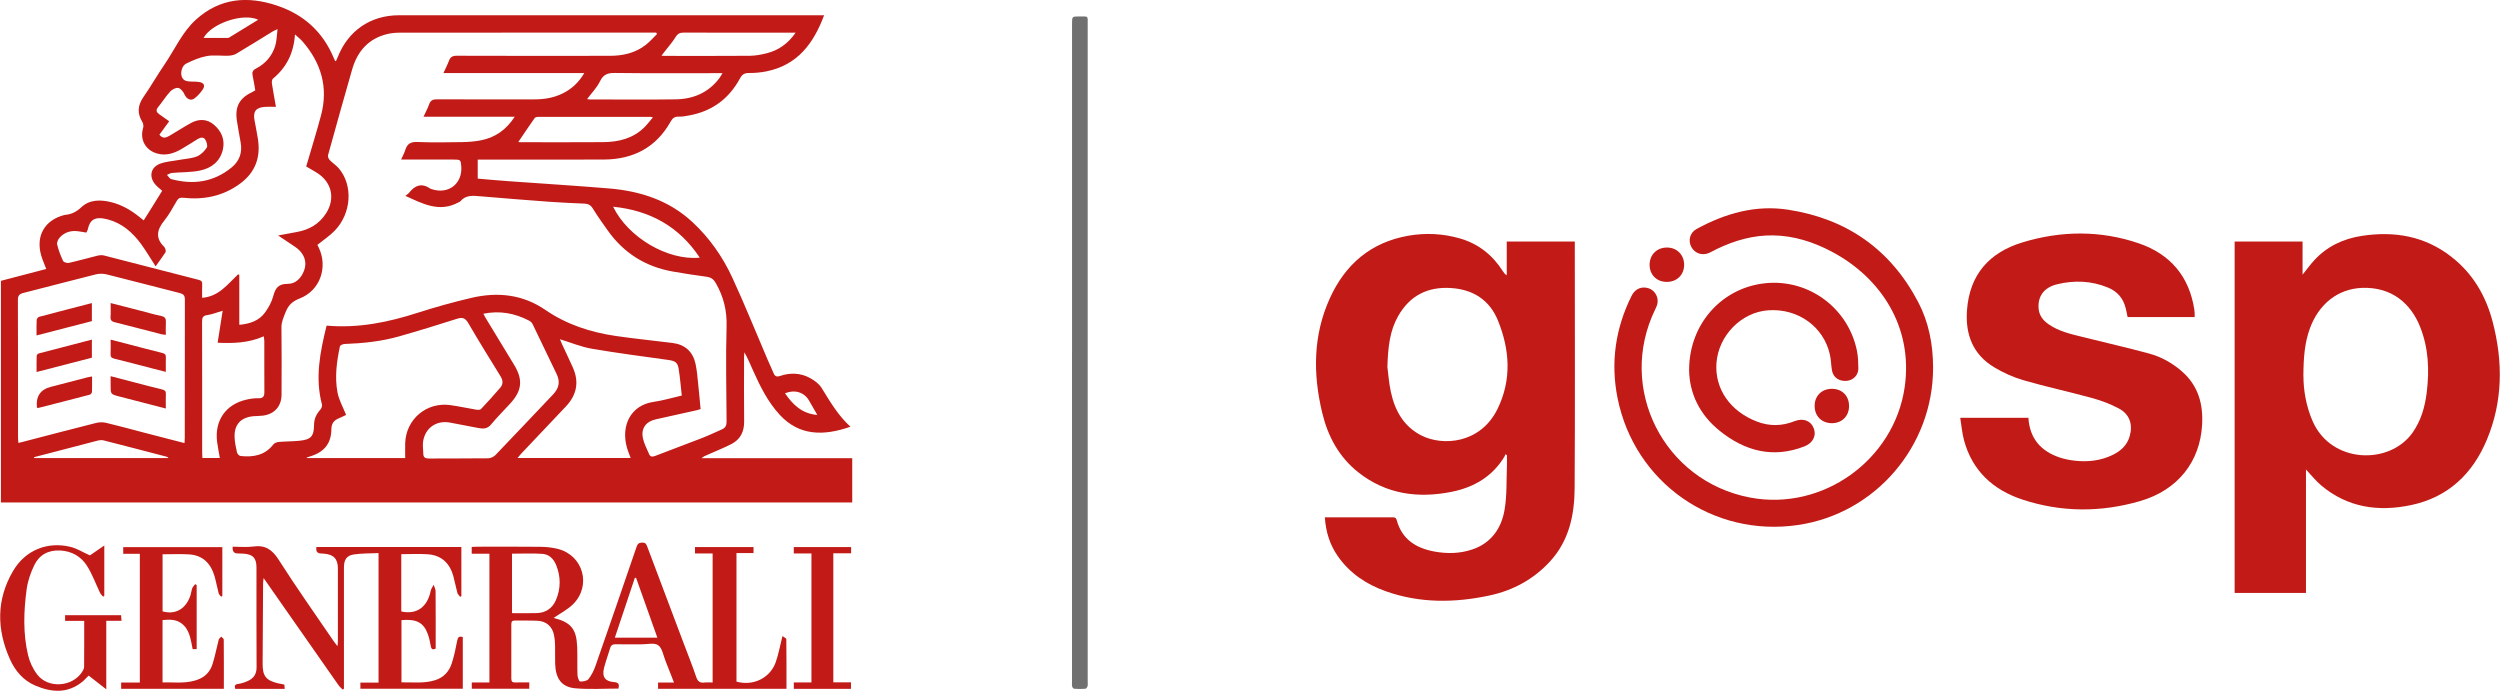
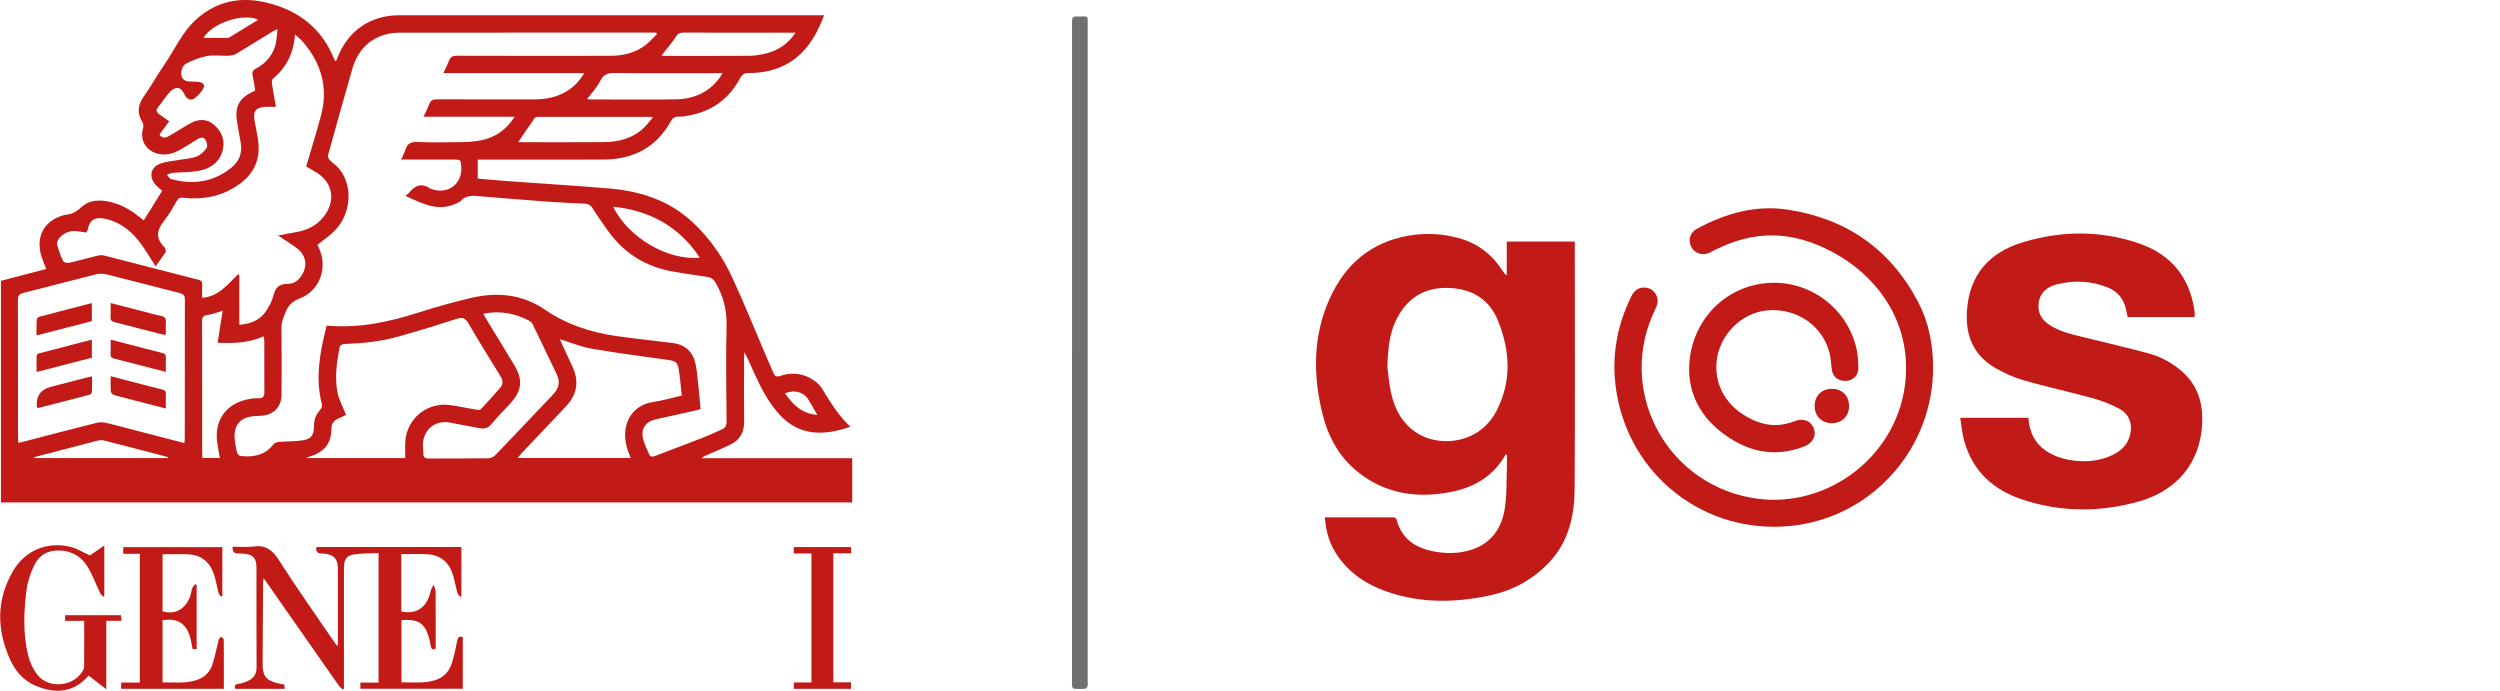
<svg xmlns="http://www.w3.org/2000/svg" id="Livello_1" data-name="Livello 1" viewBox="0 0 760 210">
  <defs>
    <style>      .cls-1 {        fill: #707070;      }      .cls-1, .cls-2 {        stroke-width: 0px;      }      .cls-2 {        fill: #c21b17;      }    </style>
  </defs>
-   <path class="cls-2" d="m250.52,4.65c-3.22,8.65-8.16,15.18-17.56,17.05-1.71.34-3.48.51-5.22.49-1.35-.01-2.09.37-2.76,1.6-3.32,6.18-8.45,10.01-15.4,11.29-1.06.2-2.15.42-3.22.38-1.25-.05-1.88.42-2.49,1.51-4.43,7.91-11.41,11.49-20.3,11.53-12.19.06-24.37.01-36.56.01h-1.78v5.79c3.03.26,6.05.54,9.08.76,10.29.75,20.59,1.37,30.86,2.23,9.47.79,18.21,3.6,25.34,10.23,5.17,4.8,9.17,10.52,12.11,16.87,3.8,8.22,7.17,16.64,10.74,24.96.57,1.33,1.21,2.62,1.75,3.96.41,1,.84,1.38,2.06.97,3.04-1.03,6.16-.93,9.01.6,1.36.73,2.8,1.77,3.59,3.05,2.57,4.17,5.03,8.39,8.76,11.79-8.24,2.9-15.55,2.73-21.39-3.51-3.72-3.98-6.07-8.8-8.27-13.7-.8-1.78-1.53-3.6-2.58-5.42-.03.5-.09,1-.09,1.51,0,6.5-.07,13,.02,19.5.04,3.17-1.17,5.53-3.96,6.94-2.34,1.18-4.78,2.16-7.18,3.22-.6.26-1.22.48-1.79,1.03h45.79v13.46H.28v-67.38c4.57-1.19,9.18-2.4,13.78-3.6-.57-1.51-1.17-2.82-1.56-4.19-1.67-5.96,1.14-10.73,7.14-12.24.05-.01.1-.02.15-.02,1.93-.16,3.42-.9,4.92-2.31,2.53-2.38,5.81-2.35,9.06-1.56,3.22.79,6.01,2.4,8.57,4.47.4.32.8.64,1.35,1.08.96-1.54,1.89-3,2.8-4.46.9-1.44,1.79-2.88,2.81-4.54-.69-.63-1.44-1.18-2.04-1.86-2.02-2.32-1.54-5.2,1.3-6.33,1.87-.74,4-.83,6.01-1.21,1.77-.33,3.63-.4,5.27-1.04,1.19-.47,2.27-1.57,3.01-2.66.35-.51-.02-1.78-.45-2.47-.55-.88-1.54-.63-2.35-.13-1.63,1-3.22,2.05-4.87,3-2.29,1.32-4.68,2.13-7.38,1.38-3.59-.99-5.37-4.28-4.28-7.82.16-.52.05-1.3-.24-1.77-1.63-2.65-1.44-5.04.34-7.61,2.22-3.2,4.16-6.61,6.36-9.83,3.16-4.61,5.4-9.9,9.62-13.71,7.25-6.54,15.64-7.25,24.59-4.25,8.2,2.74,14.03,8.05,17.33,16.08.1.24.22.46.33.69.02.04.08.05.25.16.19-.41.4-.8.55-1.2,3.16-8.09,9.99-12.78,18.63-12.78,42.39,0,84.78,0,127.17,0,.62,0,1.23,0,2.04,0ZM99.3,98.99c9.73.85,18.84-1.05,27.85-3.96,5.29-1.7,10.66-3.18,16.07-4.46,7.96-1.88,15.63-1.11,22.53,3.62,6.49,4.46,13.73,6.81,21.41,7.94,5.76.85,11.56,1.4,17.34,2.14,3.75.48,6.12,2.64,6.93,6.29.47,2.1.61,4.28.84,6.43.27,2.45.47,4.9.71,7.37-.41.13-.69.24-.99.31-4.22.94-8.45,1.88-12.67,2.82-2.98.66-4.52,2.79-3.86,5.79.36,1.63,1.19,3.15,1.84,4.71.37.9.97.96,1.85.62,4.71-1.83,9.45-3.57,14.15-5.4,2.11-.82,4.16-1.79,6.23-2.71,1.01-.45,1.36-1.22,1.35-2.35-.06-9.64-.28-19.3,0-28.93.14-4.84-.93-9.09-3.31-13.21-.72-1.24-1.52-1.71-2.85-1.89-3.42-.45-6.84-.98-10.24-1.58-8.27-1.47-14.87-5.62-19.73-12.48-1.55-2.19-3.12-4.37-4.52-6.65-.65-1.07-1.42-1.46-2.59-1.51-3.56-.15-7.11-.3-10.66-.56-7-.51-13.99-1.08-20.98-1.67-2.22-.19-4.41-.45-6.07,1.54-.15.18-.44.26-.67.38-5.73,3.04-10.71.38-16.03-2.05.5-.41.88-.62,1.12-.93,1.77-2.24,3.81-3.08,6.4-1.3.16.11.38.16.58.22,5.01,1.63,9.27-1.68,8.9-6.91-.14-2.03-.23-2.11-2.33-2.11-5.25,0-10.51,0-15.97,0,.49-1.09.99-1.98,1.29-2.95.57-1.84,1.63-2.47,3.62-2.39,4.59.18,9.19.11,13.78.03,1.85-.03,3.72-.18,5.53-.53,4.34-.84,7.72-3.16,10.33-7.19h-27.73c.65-1.41,1.29-2.54,1.7-3.75.43-1.24,1.17-1.55,2.43-1.54,9.86.05,19.72.04,29.58.02,2.91,0,5.76-.44,8.42-1.72,2.8-1.34,5-3.32,6.75-6.28h-42.83c.64-1.4,1.24-2.53,1.68-3.72.43-1.18,1.12-1.55,2.4-1.54,15.49.05,30.98.05,46.47.02,4,0,7.81-.83,11.03-3.38,1.21-.96,2.24-2.15,3.35-3.24-.08-.15-.16-.29-.24-.44-.55,0-1.09,0-1.64,0-25.35,0-50.7,0-76.05.02-1.33,0-2.7.09-3.99.4-5.8,1.38-9.17,5.27-10.77,10.82-2.49,8.65-4.91,17.33-7.31,26.01-.12.43.16,1.13.5,1.49.84.89,1.93,1.56,2.73,2.49,4.44,5.16,3.91,13.76-1.26,19.04-1.53,1.56-3.39,2.79-5.21,4.25.09.18.25.5.4.82,2.87,5.98.41,13.08-5.75,15.47-2.32.9-3.53,2.11-4.37,4.3-.57,1.49-1.23,2.83-1.21,4.51.09,6.81.05,13.62.03,20.43-.01,3.53-2.14,5.93-5.64,6.39-.97.13-1.96.09-2.93.18-3.82.37-5.81,2.5-5.71,6.31.04,1.58.39,3.16.74,4.71.1.43.66,1.03,1.06,1.07,3.87.42,7.41-.17,9.99-3.52.33-.43,1.08-.7,1.66-.75,2.05-.18,4.13-.15,6.18-.35,3.6-.35,4.5-1.32,4.53-4.89.02-1.83.73-3.26,1.91-4.58.34-.38.62-1.1.5-1.55-2.16-8.09-.58-15.93,1.4-23.98Zm-6.22-48.37c1.56-5.33,3.13-10.38,4.5-15.49,2.28-8.51.09-15.98-5.61-22.53-.62-.71-1.38-1.29-2.3-2.13-.37,5.69-2.59,10.05-6.71,13.46-.31.26-.37,1.02-.29,1.52.35,2.28.78,4.54,1.22,7.03-1.27,0-2.35-.07-3.41.01-2.73.22-3.61,1.43-3.1,4.1.36,1.87.72,3.74,1.02,5.62.89,5.52-.73,10.1-5.26,13.5-5.17,3.89-11.07,5.1-17.39,4.42-1-.11-1.49.08-1.98.9-1.21,2.04-2.32,4.18-3.8,6-2.23,2.74-2.84,5.28-.09,7.98.18.17.32.42.38.66.08.33.21.78.06,1.01-.95,1.43-1.96,2.82-3.01,4.29-1.56-2.41-2.86-4.64-4.37-6.72-2.61-3.58-5.87-6.44-10.25-7.57-3.92-1.01-5.4.17-6.01,3.09-.07.33-.28.63-.43.94-.95-.15-1.81-.33-2.68-.43-2.13-.23-4.02.36-5.45,1.97-.46.52-.89,1.46-.75,2.06.42,1.72,1.05,3.41,1.81,5.01.19.4,1.21.72,1.74.6,2.91-.65,5.79-1.48,8.69-2.19.62-.15,1.34-.23,1.95-.08,9.63,2.46,19.25,4.97,28.88,7.43.81.21,1.07.58,1.03,1.38-.06,1.36-.02,2.72-.02,4.07,5.1-.38,7.78-4.16,10.95-7.16.12.07.23.15.35.22v15.15c3.13-.29,6.01-1.17,7.9-3.85,1.02-1.45,1.95-3.1,2.4-4.8.63-2.43,1.52-3.82,4.4-3.8,2.43.02,4.13-1.74,4.99-4.04.84-2.24.29-4.31-1.29-6.01-.83-.89-1.94-1.52-2.95-2.22-1.1-.77-2.23-1.5-3.65-2.44,2.17-.41,3.89-.74,5.61-1.04,3.73-.65,6.8-2.37,8.9-5.59,2.95-4.52,1.85-9.56-2.7-12.42-1.13-.71-2.3-1.35-3.27-1.92Zm-36.99,84.09c.04-.7.08-1.16.08-1.62,0-14.02-.01-28.05.03-42.07,0-1.26-.5-1.66-1.6-1.94-7.39-1.87-14.75-3.82-22.15-5.66-1.04-.26-2.25-.27-3.29-.02-7.34,1.83-14.66,3.79-22,5.64-1.24.31-1.73.78-1.72,2.15.06,13.92.03,27.84.04,41.76,0,.53.07,1.07.11,1.69.45-.1.7-.14.94-.21,7.58-1.97,15.15-3.96,22.74-5.87.94-.24,2.05-.24,2.99-.02,3.71.88,7.38,1.9,11.06,2.86,4.18,1.09,8.35,2.16,12.76,3.3Zm49.14-8.58c-.6.28-1.38.68-2.18,1.01-1.5.63-2.29,1.51-2.31,3.36-.05,4.35-2.21,6.94-6.39,8.22-.37.11-.73.24-1.1.37.01.05.02.11.03.16h29.9c0-1.6-.04-3.09,0-4.57.24-7.25,6.51-12.54,13.71-11.53,2.65.37,5.28.95,7.92,1.39.45.07,1.14.09,1.39-.17,2.02-2.13,3.99-4.31,5.9-6.54.9-1.05.82-2.22.07-3.43-3.3-5.35-6.62-10.7-9.78-16.13-.89-1.53-1.73-1.92-3.41-1.38-5.89,1.88-11.8,3.7-17.75,5.39-5.38,1.52-10.93,2.09-16.51,2.29-.49.02-1.31.38-1.38.72-.99,4.61-1.61,9.3-.75,13.96.42,2.31,1.67,4.46,2.63,6.89Zm102.03-5.88c-.32-2.83-.52-5.5-.95-8.13-.32-1.97-1.07-2.4-3.19-2.7-7.75-1.09-15.51-2.08-23.22-3.41-3.25-.56-6.37-1.87-9.68-2.88.23.54.43,1.04.65,1.53,1.1,2.38,2.25,4.74,3.31,7.14,1.95,4.41,1.11,8.33-2.17,11.79-4.54,4.79-9.08,9.57-13.61,14.37-.34.36-.63.75-1.07,1.27h34.39c-.42-1.17-.86-2.15-1.14-3.18-1.9-6.8,1.28-12.88,8.03-13.86,2.84-.41,5.61-1.24,8.65-1.94Zm-60.32-24.87c.27.51.45.87.65,1.21,2.89,4.76,5.76,9.52,8.67,14.27,2.76,4.51,2.48,7.82-1.1,11.76-1.94,2.14-4.01,4.16-5.85,6.39-1.07,1.3-2.25,1.41-3.69,1.14-2.93-.57-5.87-1.12-8.81-1.68-4.11-.77-7.54,1.58-8.19,5.73-.18,1.19.05,2.45.06,3.68,0,1.2.6,1.52,1.76,1.51,5.99-.05,11.98.01,17.96-.07.76-.01,1.7-.45,2.23-1,5.86-6.09,11.65-12.26,17.48-18.38,1.75-1.84,2.28-3.8,1.13-6.18-2.48-5.09-4.89-10.22-7.37-15.31-.2-.42-.67-.79-1.1-1.01-4.3-2.21-8.82-3.09-13.84-2.06ZM48.47,40.94c1,1.37,2.09.89,3.08.32,2.19-1.26,4.29-2.67,6.51-3.87,2.43-1.32,4.92-1.28,7.06.6,2.23,1.96,3.32,4.48,2.63,7.48-.84,3.63-3.49,5.64-6.87,6.36-2.78.6-5.71.48-8.57.74-.53.05-1.03.38-1.55.59.43.44.79,1.16,1.3,1.29,6.68,1.81,12.89.92,18.34-3.53,2.37-1.93,3.32-4.52,2.76-7.6-.4-2.18-.79-4.36-1.13-6.54-.68-4.41.74-6.98,4.85-8.9.23-.11.44-.25.72-.41-.26-1.49-.46-2.97-.79-4.42-.24-1.06,0-1.69,1.02-2.21,2.87-1.49,4.89-3.82,5.84-6.9.46-1.49.45-3.13.7-5.08-.86.4-1.19.53-1.48.71-3.69,2.26-7.36,4.57-11.08,6.77-.69.41-1.61.57-2.44.6-2.16.08-4.37-.28-6.46.1-2.17.4-4.31,1.29-6.3,2.29-1.31.65-1.8,2.72-1.35,3.97.51,1.4,1.72,1.45,2.93,1.5.77.03,1.55,0,2.31.12,1.48.23,1.95,1.05,1.15,2.26-.67,1.01-1.53,1.97-2.49,2.71-1.18.92-2.48.19-3.1-1.24-.34-.79-1.13-1.77-1.86-1.91-.74-.14-1.88.45-2.45,1.08-1.35,1.48-2.42,3.21-3.69,4.76-.77.94-.49,1.56.36,2.16,1,.7,1.99,1.41,3.02,2.13-1.05,1.44-2.02,2.77-2.98,4.08Zm19.21,53.52c-1.79.53-3.19,1.12-4.64,1.32-1.37.18-1.61.76-1.61,2,.04,13.31.03,26.62.03,39.92,0,.5.05,1,.07,1.53h5.3c-.29-1.7-.62-3.26-.82-4.84-.85-6.52,2.62-11.51,8.99-12.92,1.15-.26,2.36-.44,3.53-.4,1.5.06,1.85-.62,1.84-1.94-.04-5.16-.01-10.32-.02-15.47,0-.43-.1-.85-.17-1.42-4.61,2.04-9.24,2.17-14.02,1.95.52-3.28,1-6.36,1.53-9.73ZM178.46,30.13c.3.04.55.1.79.1,8.72,0,17.44.1,26.16-.03,5.35-.08,9.96-2.02,13.28-6.44.31-.41.55-.88.95-1.52-.95,0-1.57,0-2.19,0-10.17,0-20.33.07-30.49-.06-2.2-.03-3.53.42-4.56,2.54-.94,1.93-2.54,3.55-3.93,5.41Zm-20.9,13.04c.19.02.39.06.59.06,8.41,0,16.83.05,25.24-.02,4.65-.04,9.02-1.1,12.48-4.49.91-.9,1.68-1.95,2.62-3.04-.45-.11-.55-.15-.65-.15-11.41,0-22.81-.01-34.22,0-.37,0-.91.11-1.09.37-1.68,2.38-3.29,4.79-4.97,7.28ZM241.89,9.93c-.95,0-1.45,0-1.96,0-10.69,0-21.37.02-32.06-.02-1.15,0-1.83.29-2.47,1.33-1.02,1.65-2.34,3.12-3.53,4.67-.23.3-.45.6-.78,1.02.48.03.74.06.99.06,8.62,0,17.24.04,25.86-.03,1.73-.02,3.49-.35,5.18-.78,3.56-.9,6.41-2.88,8.76-6.26Zm-55.5,52.91c4.55,9.37,16.65,16.45,26.33,15.48-6.25-9.44-15.08-14.34-26.33-15.48ZM10.35,138.99c.02.09.04.18.06.27h40.8c-.18-.3-.4-.38-.63-.44-6.37-1.66-12.74-3.33-19.12-4.95-.6-.15-1.32-.04-1.94.12-4.19,1.07-8.36,2.18-12.54,3.27-2.21.58-4.41,1.15-6.62,1.72ZM61.87,11.53c2.22,0,4.46,0,6.71,0,.35,0,.78.06,1.05-.1,2.94-1.77,5.85-3.58,8.87-5.43-4.61-2.18-14.24,1.14-16.62,5.54Zm176.76,108.02c2.41,3.49,5.15,6.2,9.84,6.6-.95-1.65-1.74-3.07-2.57-4.46-1.48-2.47-4.31-3.34-7.27-2.13Z" />
+   <path class="cls-2" d="m250.52,4.65c-3.22,8.65-8.16,15.18-17.56,17.05-1.71.34-3.48.51-5.22.49-1.35-.01-2.09.37-2.76,1.6-3.32,6.18-8.45,10.01-15.4,11.29-1.06.2-2.15.42-3.22.38-1.25-.05-1.88.42-2.49,1.51-4.43,7.91-11.41,11.49-20.3,11.53-12.19.06-24.37.01-36.56.01h-1.78v5.79c3.03.26,6.05.54,9.08.76,10.29.75,20.59,1.37,30.86,2.23,9.47.79,18.21,3.6,25.34,10.23,5.17,4.8,9.17,10.52,12.11,16.87,3.8,8.22,7.17,16.64,10.74,24.96.57,1.33,1.21,2.62,1.75,3.96.41,1,.84,1.38,2.06.97,3.04-1.03,6.16-.93,9.01.6,1.36.73,2.8,1.77,3.59,3.05,2.57,4.17,5.03,8.39,8.76,11.79-8.24,2.9-15.55,2.73-21.39-3.51-3.72-3.98-6.07-8.8-8.27-13.7-.8-1.78-1.53-3.6-2.58-5.42-.03.5-.09,1-.09,1.51,0,6.5-.07,13,.02,19.5.04,3.17-1.17,5.53-3.96,6.94-2.34,1.18-4.78,2.16-7.18,3.22-.6.26-1.22.48-1.79,1.03h45.79v13.46H.28v-67.38c4.57-1.19,9.18-2.4,13.78-3.6-.57-1.51-1.17-2.82-1.56-4.19-1.67-5.96,1.14-10.73,7.14-12.24.05-.01.1-.02.15-.02,1.93-.16,3.42-.9,4.92-2.31,2.53-2.38,5.81-2.35,9.06-1.56,3.22.79,6.01,2.4,8.57,4.47.4.32.8.64,1.35,1.08.96-1.54,1.89-3,2.8-4.46.9-1.44,1.79-2.88,2.81-4.54-.69-.63-1.44-1.18-2.04-1.86-2.02-2.32-1.54-5.2,1.3-6.33,1.87-.74,4-.83,6.01-1.21,1.77-.33,3.63-.4,5.27-1.04,1.19-.47,2.27-1.57,3.01-2.66.35-.51-.02-1.78-.45-2.47-.55-.88-1.54-.63-2.35-.13-1.63,1-3.22,2.05-4.87,3-2.29,1.32-4.68,2.13-7.38,1.38-3.59-.99-5.37-4.28-4.28-7.82.16-.52.05-1.3-.24-1.77-1.63-2.65-1.44-5.04.34-7.61,2.22-3.2,4.16-6.61,6.36-9.83,3.16-4.61,5.4-9.9,9.62-13.71,7.25-6.54,15.64-7.25,24.59-4.25,8.2,2.74,14.03,8.05,17.33,16.08.1.24.22.46.33.69.02.04.08.05.25.16.19-.41.4-.8.55-1.2,3.16-8.09,9.99-12.78,18.63-12.78,42.39,0,84.78,0,127.17,0,.62,0,1.23,0,2.04,0ZM99.3,98.99c9.73.85,18.84-1.05,27.85-3.96,5.29-1.7,10.66-3.18,16.07-4.46,7.96-1.88,15.63-1.11,22.53,3.62,6.49,4.46,13.73,6.81,21.41,7.94,5.76.85,11.56,1.4,17.34,2.14,3.75.48,6.12,2.64,6.93,6.29.47,2.1.61,4.28.84,6.43.27,2.45.47,4.9.71,7.37-.41.13-.69.24-.99.31-4.22.94-8.45,1.88-12.67,2.82-2.98.66-4.52,2.79-3.86,5.79.36,1.63,1.19,3.15,1.84,4.71.37.9.97.96,1.85.62,4.71-1.83,9.45-3.57,14.15-5.4,2.11-.82,4.16-1.79,6.23-2.71,1.01-.45,1.36-1.22,1.35-2.35-.06-9.64-.28-19.3,0-28.93.14-4.84-.93-9.09-3.31-13.21-.72-1.24-1.52-1.71-2.85-1.89-3.42-.45-6.84-.98-10.24-1.58-8.27-1.47-14.87-5.62-19.73-12.48-1.55-2.19-3.12-4.37-4.52-6.65-.65-1.07-1.42-1.46-2.59-1.51-3.56-.15-7.11-.3-10.66-.56-7-.51-13.99-1.08-20.98-1.67-2.22-.19-4.41-.45-6.07,1.54-.15.18-.44.26-.67.38-5.73,3.04-10.71.38-16.03-2.05.5-.41.88-.62,1.12-.93,1.77-2.24,3.81-3.08,6.4-1.3.16.11.38.16.58.22,5.01,1.63,9.27-1.68,8.9-6.91-.14-2.03-.23-2.11-2.33-2.11-5.25,0-10.51,0-15.97,0,.49-1.09.99-1.98,1.29-2.95.57-1.84,1.63-2.47,3.62-2.39,4.59.18,9.19.11,13.78.03,1.85-.03,3.72-.18,5.53-.53,4.34-.84,7.72-3.16,10.33-7.19h-27.73c.65-1.41,1.29-2.54,1.7-3.75.43-1.24,1.17-1.55,2.43-1.54,9.86.05,19.72.04,29.58.02,2.91,0,5.76-.44,8.42-1.72,2.8-1.34,5-3.32,6.75-6.28h-42.83c.64-1.4,1.24-2.53,1.68-3.72.43-1.18,1.12-1.55,2.4-1.54,15.49.05,30.98.05,46.47.02,4,0,7.81-.83,11.03-3.38,1.21-.96,2.24-2.15,3.35-3.24-.08-.15-.16-.29-.24-.44-.55,0-1.09,0-1.64,0-25.35,0-50.7,0-76.05.02-1.33,0-2.7.09-3.99.4-5.8,1.38-9.17,5.27-10.77,10.82-2.49,8.65-4.91,17.33-7.31,26.01-.12.43.16,1.13.5,1.49.84.89,1.93,1.56,2.73,2.49,4.44,5.16,3.91,13.76-1.26,19.04-1.53,1.56-3.39,2.79-5.21,4.25.09.18.25.5.4.82,2.87,5.98.41,13.08-5.75,15.47-2.32.9-3.53,2.11-4.37,4.3-.57,1.49-1.23,2.83-1.21,4.51.09,6.81.05,13.62.03,20.43-.01,3.53-2.14,5.93-5.64,6.39-.97.13-1.96.09-2.93.18-3.82.37-5.81,2.5-5.71,6.31.04,1.58.39,3.16.74,4.71.1.43.66,1.03,1.06,1.07,3.87.42,7.41-.17,9.99-3.52.33-.43,1.08-.7,1.66-.75,2.05-.18,4.13-.15,6.18-.35,3.6-.35,4.5-1.32,4.53-4.89.02-1.83.73-3.26,1.91-4.58.34-.38.62-1.1.5-1.55-2.16-8.09-.58-15.93,1.4-23.98Zm-6.22-48.37c1.56-5.33,3.13-10.38,4.5-15.49,2.28-8.51.09-15.98-5.61-22.53-.62-.71-1.38-1.29-2.3-2.13-.37,5.69-2.59,10.05-6.71,13.46-.31.26-.37,1.02-.29,1.52.35,2.28.78,4.54,1.22,7.03-1.27,0-2.35-.07-3.41.01-2.73.22-3.61,1.43-3.1,4.1.36,1.87.72,3.74,1.02,5.62.89,5.52-.73,10.1-5.26,13.5-5.17,3.89-11.07,5.1-17.39,4.42-1-.11-1.49.08-1.98.9-1.21,2.04-2.32,4.18-3.8,6-2.23,2.74-2.84,5.28-.09,7.98.18.17.32.42.38.66.08.33.21.78.06,1.01-.95,1.43-1.96,2.82-3.01,4.29-1.56-2.41-2.86-4.64-4.37-6.72-2.61-3.58-5.87-6.44-10.25-7.57-3.92-1.01-5.4.17-6.01,3.09-.07.33-.28.63-.43.94-.95-.15-1.81-.33-2.68-.43-2.13-.23-4.02.36-5.45,1.97-.46.52-.89,1.46-.75,2.06.42,1.72,1.05,3.41,1.81,5.01.19.4,1.21.72,1.74.6,2.91-.65,5.79-1.48,8.69-2.19.62-.15,1.34-.23,1.95-.08,9.63,2.46,19.25,4.97,28.88,7.43.81.21,1.07.58,1.03,1.38-.06,1.36-.02,2.72-.02,4.07,5.1-.38,7.78-4.16,10.95-7.16.12.07.23.15.35.22v15.15c3.13-.29,6.01-1.17,7.9-3.85,1.02-1.45,1.95-3.1,2.4-4.8.63-2.43,1.52-3.82,4.4-3.8,2.43.02,4.13-1.74,4.99-4.04.84-2.24.29-4.31-1.29-6.01-.83-.89-1.94-1.52-2.95-2.22-1.1-.77-2.23-1.5-3.65-2.44,2.17-.41,3.89-.74,5.61-1.04,3.73-.65,6.8-2.37,8.9-5.59,2.95-4.52,1.85-9.56-2.7-12.42-1.13-.71-2.3-1.35-3.27-1.92Zm-36.99,84.09c.04-.7.08-1.16.08-1.62,0-14.02-.01-28.05.03-42.07,0-1.26-.5-1.66-1.6-1.94-7.39-1.87-14.75-3.82-22.15-5.66-1.04-.26-2.25-.27-3.29-.02-7.34,1.83-14.66,3.79-22,5.64-1.24.31-1.73.78-1.72,2.15.06,13.92.03,27.84.04,41.76,0,.53.07,1.07.11,1.69.45-.1.7-.14.94-.21,7.58-1.97,15.15-3.96,22.74-5.87.94-.24,2.05-.24,2.99-.02,3.71.88,7.38,1.9,11.06,2.86,4.18,1.09,8.35,2.16,12.76,3.3Zm49.14-8.58c-.6.28-1.38.68-2.18,1.01-1.5.63-2.29,1.51-2.31,3.36-.05,4.35-2.21,6.94-6.39,8.22-.37.11-.73.24-1.1.37.01.05.02.11.03.16h29.9c0-1.6-.04-3.09,0-4.57.24-7.25,6.51-12.54,13.71-11.53,2.65.37,5.28.95,7.92,1.39.45.07,1.14.09,1.39-.17,2.02-2.13,3.99-4.31,5.9-6.54.9-1.05.82-2.22.07-3.43-3.3-5.35-6.62-10.7-9.78-16.13-.89-1.53-1.73-1.92-3.41-1.38-5.89,1.88-11.8,3.7-17.75,5.39-5.38,1.52-10.93,2.09-16.51,2.29-.49.02-1.31.38-1.38.72-.99,4.61-1.61,9.3-.75,13.96.42,2.31,1.67,4.46,2.63,6.89Zm102.03-5.88c-.32-2.83-.52-5.5-.95-8.13-.32-1.97-1.07-2.4-3.19-2.7-7.75-1.09-15.51-2.08-23.22-3.41-3.25-.56-6.37-1.87-9.68-2.88.23.54.43,1.04.65,1.53,1.1,2.38,2.25,4.74,3.31,7.14,1.95,4.41,1.11,8.33-2.17,11.79-4.54,4.79-9.08,9.57-13.61,14.37-.34.36-.63.75-1.07,1.27h34.39c-.42-1.17-.86-2.15-1.14-3.18-1.9-6.8,1.28-12.88,8.03-13.86,2.84-.41,5.61-1.24,8.65-1.94Zm-60.32-24.87c.27.51.45.87.65,1.21,2.89,4.76,5.76,9.52,8.67,14.27,2.76,4.51,2.48,7.82-1.1,11.76-1.94,2.14-4.01,4.16-5.85,6.39-1.07,1.3-2.25,1.41-3.69,1.14-2.93-.57-5.87-1.12-8.81-1.68-4.11-.77-7.54,1.58-8.19,5.73-.18,1.19.05,2.45.06,3.68,0,1.2.6,1.52,1.76,1.51,5.99-.05,11.98.01,17.96-.07.76-.01,1.7-.45,2.23-1,5.86-6.09,11.65-12.26,17.48-18.38,1.75-1.84,2.28-3.8,1.13-6.18-2.48-5.09-4.89-10.22-7.37-15.31-.2-.42-.67-.79-1.1-1.01-4.3-2.21-8.82-3.09-13.84-2.06M48.47,40.94c1,1.37,2.09.89,3.08.32,2.19-1.26,4.29-2.67,6.51-3.87,2.43-1.32,4.92-1.28,7.06.6,2.23,1.96,3.32,4.48,2.63,7.48-.84,3.63-3.49,5.64-6.87,6.36-2.78.6-5.71.48-8.57.74-.53.05-1.03.38-1.55.59.43.44.79,1.16,1.3,1.29,6.68,1.81,12.89.92,18.34-3.53,2.37-1.93,3.32-4.52,2.76-7.6-.4-2.18-.79-4.36-1.13-6.54-.68-4.41.74-6.98,4.85-8.9.23-.11.44-.25.72-.41-.26-1.49-.46-2.97-.79-4.42-.24-1.06,0-1.69,1.02-2.21,2.87-1.49,4.89-3.82,5.84-6.9.46-1.49.45-3.13.7-5.08-.86.4-1.19.53-1.48.71-3.69,2.26-7.36,4.57-11.08,6.77-.69.41-1.61.57-2.44.6-2.16.08-4.37-.28-6.46.1-2.17.4-4.31,1.29-6.3,2.29-1.31.65-1.8,2.72-1.35,3.97.51,1.4,1.72,1.45,2.93,1.5.77.03,1.55,0,2.31.12,1.48.23,1.95,1.05,1.15,2.26-.67,1.01-1.53,1.97-2.49,2.71-1.18.92-2.48.19-3.1-1.24-.34-.79-1.13-1.77-1.86-1.91-.74-.14-1.88.45-2.45,1.08-1.35,1.48-2.42,3.21-3.69,4.76-.77.94-.49,1.56.36,2.16,1,.7,1.99,1.41,3.02,2.13-1.05,1.44-2.02,2.77-2.98,4.08Zm19.21,53.52c-1.79.53-3.19,1.12-4.64,1.32-1.37.18-1.61.76-1.61,2,.04,13.31.03,26.62.03,39.92,0,.5.05,1,.07,1.53h5.3c-.29-1.7-.62-3.26-.82-4.84-.85-6.52,2.62-11.51,8.99-12.92,1.15-.26,2.36-.44,3.53-.4,1.5.06,1.85-.62,1.84-1.94-.04-5.16-.01-10.32-.02-15.47,0-.43-.1-.85-.17-1.42-4.61,2.04-9.24,2.17-14.02,1.95.52-3.28,1-6.36,1.53-9.73ZM178.46,30.13c.3.04.55.1.79.1,8.72,0,17.44.1,26.16-.03,5.35-.08,9.96-2.02,13.28-6.44.31-.41.55-.88.95-1.52-.95,0-1.57,0-2.19,0-10.17,0-20.33.07-30.49-.06-2.2-.03-3.53.42-4.56,2.54-.94,1.93-2.54,3.55-3.93,5.41Zm-20.9,13.04c.19.02.39.06.59.06,8.41,0,16.83.05,25.24-.02,4.65-.04,9.02-1.1,12.48-4.49.91-.9,1.68-1.95,2.62-3.04-.45-.11-.55-.15-.65-.15-11.41,0-22.81-.01-34.22,0-.37,0-.91.11-1.09.37-1.68,2.38-3.29,4.79-4.97,7.28ZM241.89,9.93c-.95,0-1.45,0-1.96,0-10.69,0-21.37.02-32.06-.02-1.15,0-1.83.29-2.47,1.33-1.02,1.65-2.34,3.12-3.53,4.67-.23.3-.45.6-.78,1.02.48.03.74.06.99.06,8.62,0,17.24.04,25.86-.03,1.73-.02,3.49-.35,5.18-.78,3.56-.9,6.41-2.88,8.76-6.26Zm-55.5,52.91c4.55,9.37,16.65,16.45,26.33,15.48-6.25-9.44-15.08-14.34-26.33-15.48ZM10.35,138.99c.02.09.04.18.06.27h40.8c-.18-.3-.4-.38-.63-.44-6.37-1.66-12.74-3.33-19.12-4.95-.6-.15-1.32-.04-1.94.12-4.19,1.07-8.36,2.18-12.54,3.27-2.21.58-4.41,1.15-6.62,1.72ZM61.87,11.53c2.22,0,4.46,0,6.71,0,.35,0,.78.06,1.05-.1,2.94-1.77,5.85-3.58,8.87-5.43-4.61-2.18-14.24,1.14-16.62,5.54Zm176.76,108.02c2.41,3.49,5.15,6.2,9.84,6.6-.95-1.65-1.74-3.07-2.57-4.46-1.48-2.47-4.31-3.34-7.27-2.13Z" />
  <path class="cls-2" d="m457.61,138.11c-.06.2-.09.42-.19.59-3.65,6.12-9.28,9.43-16.06,10.8-10.26,2.07-19.96.77-28.41-5.89-5.9-4.65-9.29-10.96-11.01-18.17-2.82-11.77-2.78-23.42,2.28-34.65,4.69-10.41,12.5-17.14,23.95-19.14,5.24-.91,10.49-.65,15.63.83,5.66,1.63,9.96,5.06,13.09,10,.27.43.57.84,1.16,1.21v-10.27h20.69v1.67c0,24.45.1,48.89-.05,73.34-.05,8.11-1.69,15.92-7.45,22.21-5,5.46-11.25,8.85-18.43,10.39-10.56,2.26-21.09,2.39-31.43-1.25-5.92-2.09-10.98-5.43-14.65-10.65-2.47-3.51-3.68-7.44-3.98-11.87.57,0,1.07,0,1.58,0,6.25,0,12.49,0,18.74,0,.68,0,1.28-.06,1.53.85,1.59,5.87,5.9,8.55,11.52,9.57,3.86.7,7.72.62,11.47-.65,5.79-1.96,8.85-6.44,9.81-12.11.74-4.38.53-8.92.71-13.39.04-1.05,0-2.1,0-3.16-.16-.09-.33-.17-.49-.26Zm-35.85-26.63c.25,1.84.44,4.84,1.08,7.75,1.23,5.66,3.93,10.47,9.31,13.18,6.44,3.24,17.84,2.51,23.06-8.02,4.39-8.86,3.79-18.03.16-26.96-2.54-6.25-7.57-9.45-14.32-9.87-7.05-.44-12.45,2.31-15.98,8.47-2.54,4.43-3.12,9.33-3.3,15.46Z" />
-   <path class="cls-2" d="m679.34,73.43h20.64v10.06c1.32-1.64,2.31-3,3.43-4.24,3.9-4.31,8.89-6.67,14.54-7.54,9.94-1.53,19.22.04,27.33,6.4,6.51,5.1,10.45,11.87,12.5,19.76,3.15,12.09,3.1,24.12-1.76,35.78-4.32,10.37-11.79,17.52-23.02,19.89-9.93,2.1-19.33.8-27.38-5.99-1.63-1.38-2.98-3.1-4.6-4.82v37.53h-21.69v-106.84Zm20.91,41.03c0,3.72.68,8.83,2.84,13.69,5.73,12.87,23.38,13.24,30.33,3.37,2.6-3.69,3.77-7.85,4.31-12.25.84-6.8.54-13.5-2.02-19.92-2.74-6.89-8.46-12.21-17.73-11.83-7.16.3-13.09,4.8-15.83,12.48-1.49,4.18-1.9,8.53-1.92,14.45Z" />
  <path class="cls-2" d="m646.79,96.38c-.2-.95-.36-1.86-.59-2.75-.75-2.94-2.49-5.01-5.33-6.19-5.05-2.1-10.25-2.29-15.47-1.03-4.03.97-5.94,3.65-5.67,7.33.16,2.13,1.31,3.62,2.99,4.8,3.12,2.19,6.76,3,10.35,3.89,6.74,1.69,13.53,3.22,20.23,5.04,3.76,1.02,7.15,2.91,10.1,5.52,4.88,4.32,6.4,9.86,6.04,16.17-.64,11.21-7.36,19.83-18.85,23.17-11.92,3.46-23.98,3.44-35.8-.47-8.84-2.92-15.16-8.67-17.7-17.91-.61-2.21-.78-4.53-1.18-6.94h20.73c.37,6.28,3.79,10.19,9.6,12.1,1.5.5,3.1.79,4.68.96,3.86.41,7.63-.02,11.18-1.7,2.51-1.19,4.5-2.93,5.31-5.7,1.05-3.58.02-6.73-3.26-8.48-2.56-1.37-5.36-2.42-8.17-3.19-6.9-1.9-13.92-3.4-20.79-5.39-3.13-.91-6.21-2.29-9-3.98-6.43-3.89-8.75-9.9-8.23-17.27.77-10.9,6.79-17.6,16.86-20.67,11.78-3.59,23.74-3.71,35.45.31,9.5,3.27,15.26,10.04,16.8,20.12.05.36.09.72.11,1.08.02.36,0,.71,0,1.18h-20.42Z" />
  <path class="cls-2" d="m587.66,111.79c0,23.92-17.55,44.35-41.06,47.81-25.84,3.81-49.7-12.87-54.86-38.57-2.17-10.8-.66-21.23,4.27-31.12,1.06-2.13,3.05-2.95,5.15-2.28,1.82.58,3.05,2.55,2.72,4.51-.11.65-.39,1.28-.68,1.88-11.72,23.97,2.54,52.27,28.85,57.24,22.06,4.17,43.76-11.43,46.97-33.54,2.64-18.23-7.19-33.37-22.34-41.31-5.51-2.89-11.34-4.74-17.59-4.85-6.03-.11-11.72,1.52-17.14,4.12-.79.38-1.55.83-2.35,1.19-2.1.95-4.4.17-5.44-1.8-1.05-1.99-.43-4.35,1.62-5.47,8.68-4.73,17.9-7.38,27.81-5.85,17.79,2.74,31.11,12.03,39.52,28.04,3.17,6.03,4.55,12.77,4.55,20Z" />
-   <path class="cls-2" d="m216.64,207.46v-39.21h-5.36v-1.94h17.79v1.83h-5.18v39.07c4.98,1.42,10.16-1.01,11.91-5.84.88-2.45,1.32-5.06,2.06-7.99.42.31,1.17.62,1.18.93.07,4.99.05,9.99.05,15.08h-39.04v-1.89h4.85c-.94-2.39-1.74-4.49-2.58-6.57-.67-1.66-.98-3.9-2.23-4.78-1.18-.84-3.38-.26-5.13-.27-2.58-.02-5.16.03-7.74-.02-.89-.02-1.45.2-1.72,1.12-.6,2.07-1.39,4.1-1.9,6.2-.63,2.59.38,3.99,3.04,4.17,1.55.1,1.65.8,1.37,1.98-4.43,0-8.82.3-13.16-.09-4.12-.37-5.94-2.95-6.08-7.41-.06-1.91.02-3.82-.03-5.73-.03-1.02-.11-2.06-.32-3.06-.53-2.57-2.32-4.18-4.95-4.32-2.32-.13-4.65-.03-6.97-.07-.83-.02-1.06.36-1.06,1.12.01,5.52.02,11.04,0,16.56,0,.89.36,1.17,1.2,1.14,1.38-.04,2.77-.01,4.26-.01v1.92h-17.48v-1.91h5.36v-39.13h-5.38v-2.07c.58-.03,1.09-.07,1.59-.07,6.45,0,12.91-.05,19.36.03,1.74.02,3.52.21,5.2.63,7.72,1.92,10.34,11.11,4.7,16.78-1.7,1.7-3.96,2.83-5.96,4.22-.17-.11-.08-.02.02,0,5.24,1.3,6.94,3.33,7.15,8.76.11,2.83,0,5.67.09,8.51.03.72.45,2,.77,2.03.86.07,2.12-.13,2.58-.72.96-1.22,1.68-2.71,2.19-4.19,4.19-12,8.32-24.03,12.44-36.06.32-.94.76-1.22,1.74-1.24,1.08-.02,1.27.61,1.54,1.35,3.61,9.59,7.22,19.18,10.84,28.77,1.34,3.57,2.77,7.1,3.99,10.71.47,1.4,1.16,1.89,2.56,1.71.75-.1,1.53-.02,2.43-.02Zm-60.98-21.06c2.62,0,5.09.06,7.55-.02,2.73-.09,4.73-1.49,5.79-3.96,1.51-3.51,1.5-7.12.06-10.67-.74-1.83-2.14-3.23-4.11-3.37-3.06-.22-6.15-.06-9.3-.06v18.08Zm31.26,7.46h12.92c-2.2-6.18-4.34-12.18-6.47-18.19-.13,0-.25,0-.38,0-2,6-4.01,12-6.08,18.19Z" />
  <path class="cls-2" d="m121.99,168.47v17.41c4.64,1.05,7.92-1.3,8.94-6.24.13-.65.59-1.24.9-1.86.21.65.58,1.29.59,1.94.05,5.82.03,11.65.03,17.45-.98.48-1.33.16-1.5-.78-.21-1.21-.46-2.44-.88-3.59-1.29-3.55-3.43-4.68-8.02-4.28v18.91c3.47-.05,6.92.41,10.29-.67,2.56-.82,4.21-2.65,5-5.11.73-2.24,1.2-4.57,1.65-6.89.21-1.06.59-1.45,1.7-1.09v15.71h-31.13v-1.86h5.52v-39.38c-2.51.12-5.03.04-7.49.41-2.24.33-3.03,1.61-3.03,3.98,0,11.66,0,23.32,0,34.98v1.85c-.13.09-.25.19-.38.28-.43-.45-.93-.86-1.29-1.37-5.83-8.32-11.65-16.65-17.47-24.98-1.68-2.41-3.37-4.81-5.28-7.56-.08.76-.15,1.17-.16,1.58-.05,8.15-.1,16.3-.14,24.45-.02,3.8,1.04,5.11,4.79,5.99.55.13,1.11.22,1.82.36.03.37.06.79.1,1.31h-15.03c-.27-.87-.22-1.37.92-1.51,1-.13,2.01-.48,2.94-.91,1.73-.79,2.63-2.08,2.62-4.13-.06-10.11-.03-20.22-.03-30.33,0-2.89-1.08-4.04-3.94-4.23-.62-.04-1.24-.06-1.86-.07q-1.64-.03-1.44-2.05c2.06,0,4.19.24,6.25-.05,3.68-.52,5.78.95,7.77,4.07,5.37,8.44,11.17,16.6,16.8,24.87.26.38.56.73,1.05,1.37.06-.7.12-1.11.12-1.52,0-7.38,0-14.75,0-22.13,0-2.87-1.28-4.24-4.16-4.48-.36-.03-.72-.05-1.08-.07q-1.61-.09-1.28-1.96h44.06v14.9c-.12.09-.25.17-.37.26-.29-.41-.73-.78-.85-1.23-.46-1.68-.76-3.41-1.23-5.1-1.1-3.93-3.63-6.34-7.78-6.62-2.61-.18-5.25-.03-8.04-.03Z" />
  <path class="cls-1" d="m325.9,107.2c0-33.32,0-66.63,0-99.95,0-2.25,0-2.26,2.24-2.25,2.82.02,2.52-.31,2.52,2.44,0,66.53,0,133.06,0,199.59,0,.52.08,1.05-.04,1.54-.07.32-.42.79-.67.81-1.13.09-2.27.08-3.4,0-.23-.01-.56-.42-.62-.69-.1-.49-.04-1.03-.04-1.54,0-33.32,0-66.63,0-99.95Z" />
  <path class="cls-2" d="m513.49,112.36c.05-13.92,9.97-24.9,23.17-26.26,13.11-1.36,25.17,7.48,27.84,20.49.36,1.75.41,3.58.44,5.38.03,2.06-1.53,3.63-3.53,3.81-2.29.2-4.08-.98-4.48-3.11-.29-1.56-.27-3.19-.61-4.74-1.85-8.59-9.7-14.24-18.79-13.6-8.18.58-15.13,7.69-15.73,16.07-.55,7.82,4.18,14.63,12.26,17.74,3.85,1.48,7.63,1.43,11.45-.09,2.61-1.04,4.91-.2,5.82,2.03.95,2.33-.16,4.61-2.82,5.64-9.54,3.69-18.06,1.42-25.73-4.75-6.08-4.89-9.22-11.36-9.3-18.6Z" />
  <path class="cls-2" d="m59.8,197.34h-1.23c-.63-2.91-.84-6.03-3.55-7.94-1.66-1.17-3.59-1.07-5.61-.9v18.95c3.82-.1,7.69.55,11.36-1.12,1.93-.88,3.23-2.48,3.84-4.44.77-2.44,1.24-4.98,1.89-7.46.09-.34.51-.59.78-.88.26.3.74.59.74.89.05,4.94.03,9.89.03,14.95h-31.22v-1.9h5.68v-39.13h-5.05v-2.04h30.13v14.83c-.12.09-.24.17-.36.26-.26-.35-.66-.66-.76-1.05-.46-1.74-.76-3.53-1.27-5.25-1.15-3.88-3.62-6.35-7.81-6.58-2.61-.15-5.23-.03-7.97-.03v17.35c3.92,1.13,7.16-.75,8.51-4.96.22-.68.26-1.43.52-2.09.18-.45.59-.81.89-1.22.15.09.3.18.45.27v19.49Z" />
  <path class="cls-2" d="m25.6,188.74h-5.81v-1.72h17.02c.04.49.07.98.13,1.7h-4.63v20.83c-1.98-1.54-3.66-2.85-5.36-4.17-.7.69-1.3,1.38-2.01,1.95-4.46,3.56-9.31,3.15-14.16,1.11-3.68-1.55-6.17-4.48-7.77-8.07-4.05-9.08-4.13-18.12.98-26.82,3.68-6.27,10.38-9.01,17.41-7.31,1.94.47,3.71,1.6,5.94,2.6,1.1-.76,2.65-1.82,4.37-3.01v15.27l-.33.3c-.32-.37-.73-.7-.94-1.13-1.34-2.76-2.37-5.72-4.01-8.28-1.81-2.84-4.63-4.47-8.16-4.64-3.58-.17-6.32,1.32-7.84,4.45-1.1,2.28-1.98,4.8-2.32,7.3-.91,6.71-1.15,13.48.44,20.13.5,2.09,1.51,4.22,2.83,5.91,3.33,4.24,10.63,3.68,13.57-.86.3-.46.62-1.03.62-1.55.05-4.58.03-9.16.03-14Z" />
  <path class="cls-2" d="m258.74,166.32v1.88h-5.41v39.23h5.37v1.98h-17.38v-1.95h5.36v-39.21h-5.37v-1.94h17.43Z" />
  <path class="cls-2" d="m562.12,123.39c0,3.09-2.13,5.25-5.2,5.26-3.09.01-5.25-2.12-5.27-5.2-.02-3.08,2.11-5.23,5.2-5.25,3.11-.02,5.25,2.09,5.26,5.19Z" />
-   <path class="cls-2" d="m506.81,75.25c3.02.02,5.2,2.27,5.17,5.32-.04,3.04-2.25,5.16-5.34,5.13-3.07-.03-5.21-2.23-5.16-5.3.05-3.04,2.26-5.17,5.34-5.15Z" />
  <path class="cls-2" d="m27.93,92.12v5.5c-5.51,1.43-11.05,2.86-16.82,4.35,0-1.77-.05-3.26.04-4.73.02-.33.43-.84.76-.93,5.26-1.41,10.54-2.76,16.03-4.18Z" />
  <path class="cls-2" d="m27.93,103.24v5.5c-5.53,1.43-11.03,2.85-16.81,4.35,0-1.81-.03-3.38.03-4.95,0-.25.38-.62.65-.7,5.31-1.41,10.64-2.78,16.12-4.2Z" />
  <path class="cls-2" d="m11.23,123.94q-.57-5.1,4.19-6.33c3.74-.97,7.47-1.94,11.21-2.91.39-.1.79-.15,1.36-.26,0,1.65.03,3.18-.03,4.71-.01.29-.37.76-.65.83-5.22,1.38-10.46,2.71-15.69,4.04-.09.02-.19-.04-.39-.09Z" />
  <path class="cls-2" d="m33.63,103.25c2.17.56,4.14,1.07,6.12,1.58,3.19.83,6.36,1.68,9.56,2.46.78.19,1.14.49,1.11,1.32-.05,1.38-.01,2.76-.01,4.44-1.41-.36-2.63-.67-3.84-.98-3.93-1.02-7.86-2.06-11.8-3.03-.84-.21-1.21-.53-1.16-1.43.08-1.38.02-2.76.02-4.36Z" />
  <path class="cls-2" d="m33.63,92.13c3.1.8,6.03,1.54,8.96,2.3,2.14.55,4.26,1.18,6.42,1.63,1.16.24,1.49.8,1.42,1.91-.08,1.22-.02,2.45-.02,3.82-.56-.07-.95-.08-1.32-.18-4.73-1.21-9.45-2.46-14.18-3.64-.94-.24-1.38-.61-1.3-1.66.1-1.32.02-2.66.02-4.18Z" />
  <path class="cls-2" d="m50.4,124.19c-4.92-1.27-9.54-2.46-14.15-3.66-2.63-.69-2.62-.7-2.62-3.38,0-.86,0-1.72,0-2.79,2.6.67,4.97,1.29,7.35,1.91,2.78.72,5.56,1.47,8.36,2.14.8.19,1.11.55,1.08,1.36-.05,1.38-.01,2.76-.01,4.42Z" />
</svg>